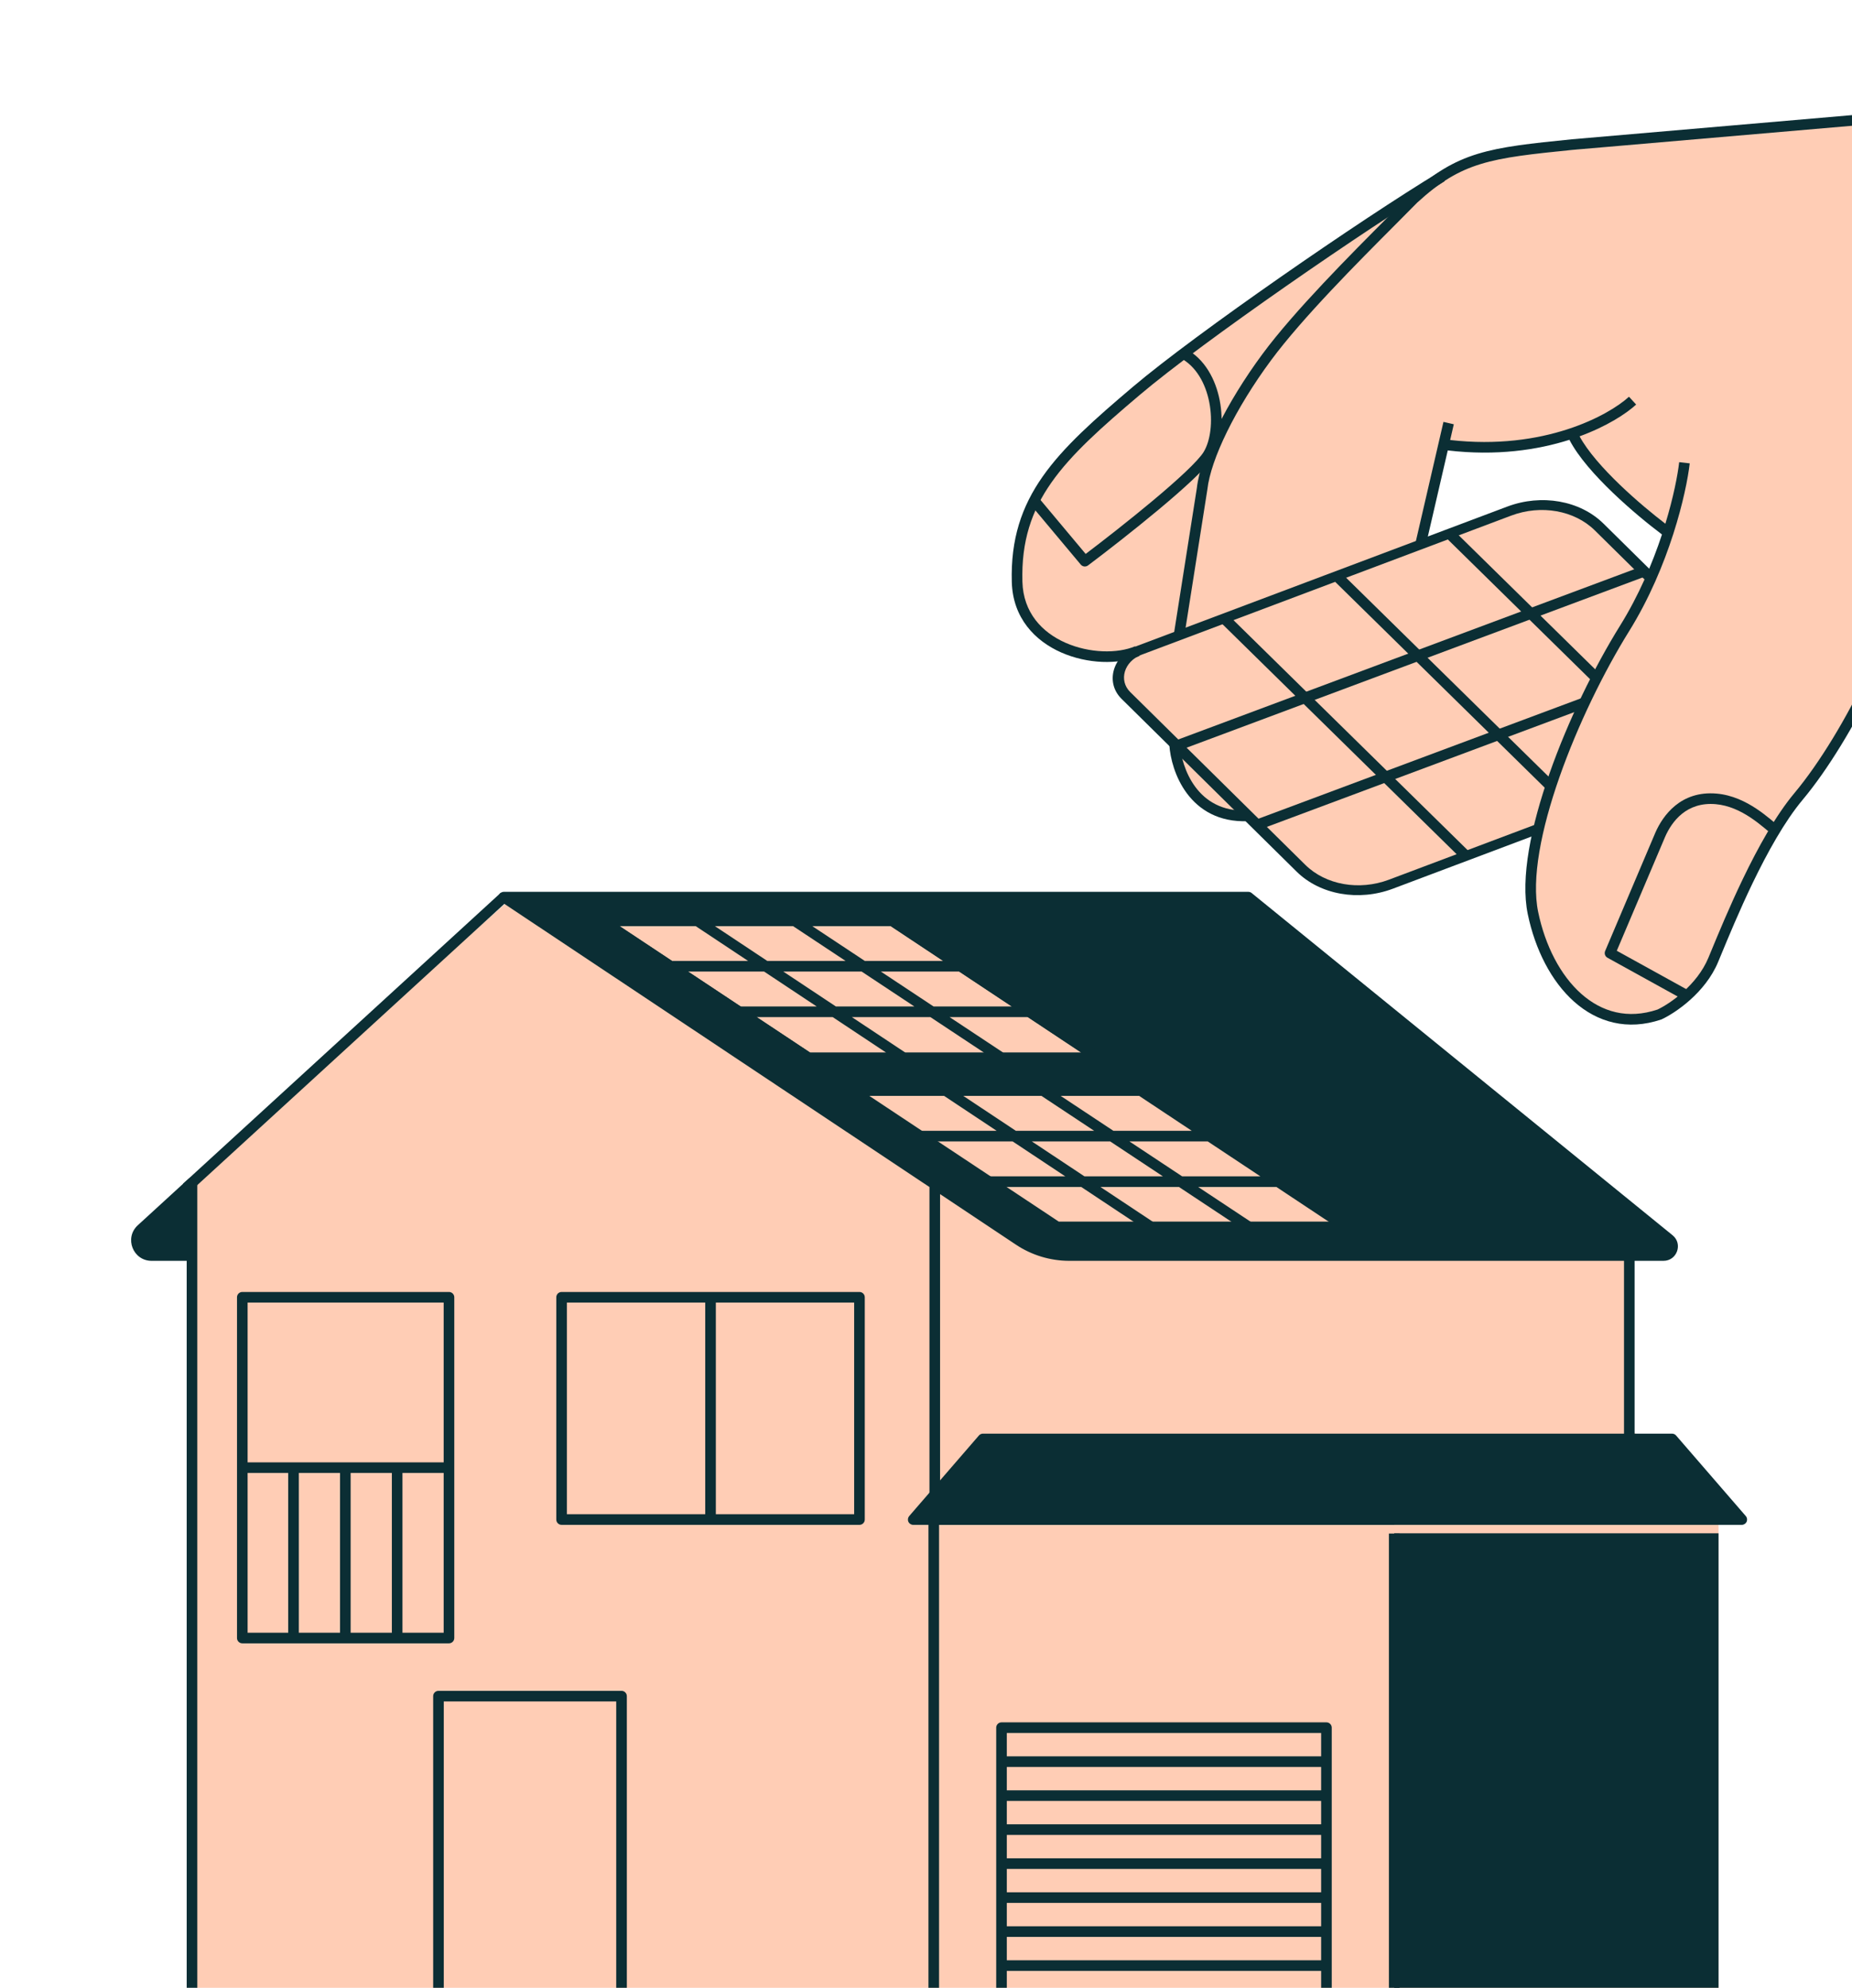
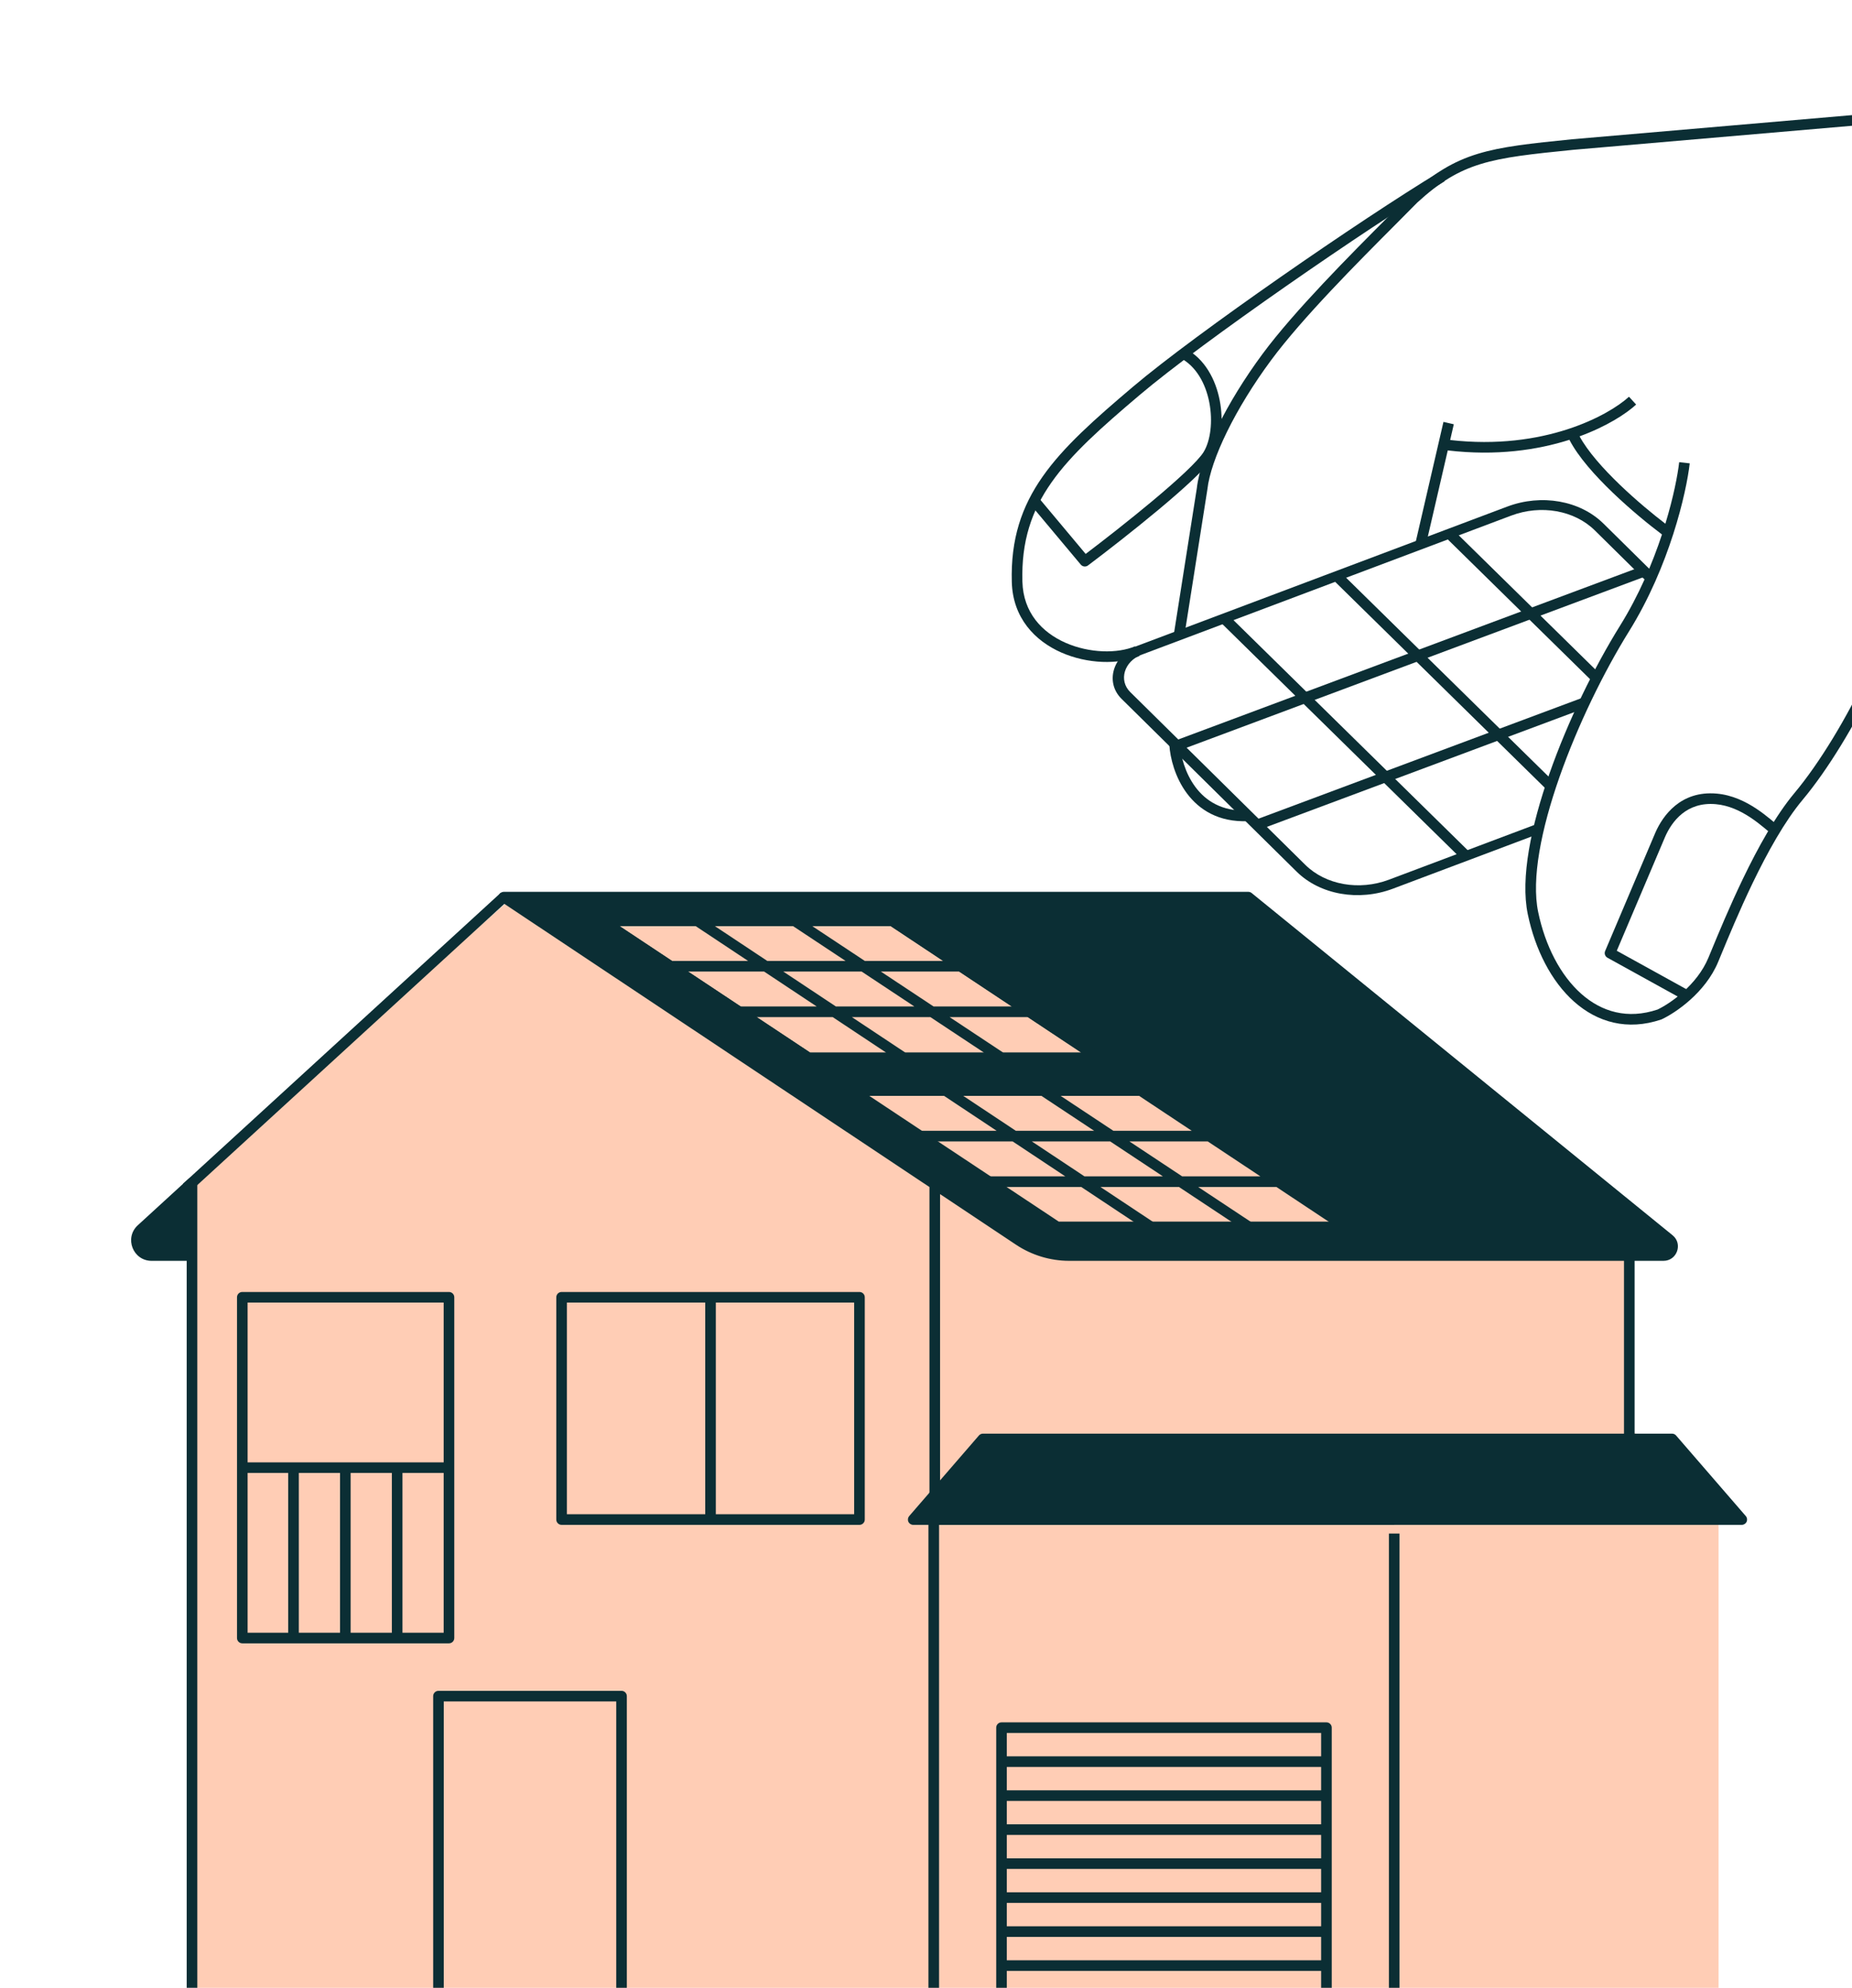
<svg xmlns="http://www.w3.org/2000/svg" width="342" height="367" viewBox="0 0 342 367" fill="none">
  <g clip-path="url(#clip0_9599_395)">
-     <path d="M386.807 18.275V111.45C372.873 121.87 353.627 124.851 345.745 125.038L338.334 138.544L329.769 149.579L320.546 166.215L313.299 182.191L307.369 187.297L299.134 188.285C285.43 186.968 282.224 169.509 282.334 160.944L283.651 153.367L265.303 160.944L252.488 164.567L243.988 163.101L229.918 149.579H224.642L220.099 145.954L217.167 138.544L206.322 126.315L208.96 121.161L253.443 103.788L257.191 102.483L278.059 94.57L285.882 93.426L293.895 96.288L304.39 106.782L307.369 98.387L297.851 89.964L289.816 80.441L278.059 82.673L267.049 81.78L265.303 86.839L261.9 99.972L242.945 107.119L207.826 121.161H198.091L189.119 113.907L187.783 101.499L192.746 89.964L203.626 77.447L234.741 53.587L261.65 35.622L274.057 29.237L386.807 18.275Z" fill="#FFCDB5" />
    <path d="M317.355 368.435H36.196V217.257L94.188 166.064H167.776L301.757 229.255V264.45L317.355 278.848V368.435Z" fill="#FFCDB5" />
    <path fill-rule="evenodd" clip-rule="evenodd" d="M171.451 280.545C171.451 280.004 171.89 279.565 172.431 279.565H257.462V281.525H173.411V368.189H256.482V283.131H258.442V369.169C258.442 369.71 258.003 370.149 257.462 370.149H172.431C171.89 370.149 171.451 369.71 171.451 369.169V280.545Z" fill="#0B2E34" />
    <path d="M181.515 265.666H308.772L321.648 280.546H168.639L181.515 265.666Z" fill="#0B2E34" />
    <path fill-rule="evenodd" clip-rule="evenodd" d="M180.773 265.025C180.959 264.81 181.23 264.687 181.514 264.687H308.772C309.056 264.687 309.327 264.81 309.513 265.025L322.389 279.905C322.64 280.195 322.698 280.605 322.539 280.954C322.379 281.303 322.031 281.526 321.648 281.526H168.638C168.255 281.526 167.907 281.303 167.747 280.954C167.588 280.605 167.647 280.195 167.897 279.905L180.773 265.025ZM181.962 266.646L170.782 279.567H319.505L308.324 266.646H181.962Z" fill="#0B2E34" />
    <path fill-rule="evenodd" clip-rule="evenodd" d="M183.965 318.969C183.965 318.429 184.404 317.99 184.945 317.99H244.947C245.488 317.99 245.927 318.429 245.927 318.969V369.17C245.927 369.712 245.488 370.15 244.947 370.15H184.945C184.404 370.15 183.965 369.712 183.965 369.17V318.969ZM185.924 319.949V368.191H243.967V319.949H185.924Z" fill="#0B2E34" />
    <path fill-rule="evenodd" clip-rule="evenodd" d="M79.991 313.154C79.991 312.612 80.429 312.174 80.97 312.174H114.775C115.316 312.174 115.755 312.612 115.755 313.154V369.17C115.755 369.712 115.316 370.15 114.775 370.15H80.97C80.429 370.15 79.991 369.712 79.991 369.17V313.154ZM81.95 314.133V368.191H113.795V314.133H81.95Z" fill="#0B2E34" />
    <path fill-rule="evenodd" clip-rule="evenodd" d="M43.766 239.509C43.766 238.969 44.205 238.53 44.746 238.53H82.911C83.452 238.53 83.891 238.969 83.891 239.509V302.42C83.891 302.961 83.452 303.4 82.911 303.4H44.746C44.205 303.4 43.766 302.961 43.766 302.42V239.509ZM45.725 240.489V269.985H81.931V240.489H45.725ZM81.931 271.944H74.321V301.44H81.931V271.944ZM72.362 301.44V271.944H64.751V301.44H72.362ZM62.792 301.44V271.944H55.182V301.44H62.792ZM53.223 301.44V271.944H45.725V301.44H53.223Z" fill="#0B2E34" />
    <path fill-rule="evenodd" clip-rule="evenodd" d="M102.728 239.509C102.728 238.969 103.166 238.53 103.708 238.53H158.713C159.255 238.53 159.693 238.969 159.693 239.509V280.546C159.693 281.087 159.255 281.526 158.713 281.526H103.708C103.166 281.526 102.728 281.087 102.728 280.546V239.509ZM104.687 240.489V279.566H130.231V240.489H104.687ZM132.19 240.489V279.566H157.734V240.489H132.19Z" fill="#0B2E34" />
    <path fill-rule="evenodd" clip-rule="evenodd" d="M244.869 326.224H185.116V324.264H244.869V326.224Z" fill="#0B2E34" />
    <path fill-rule="evenodd" clip-rule="evenodd" d="M244.869 332.499H185.116V330.54H244.869V332.499Z" fill="#0B2E34" />
    <path fill-rule="evenodd" clip-rule="evenodd" d="M244.869 338.774H185.116V336.814H244.869V338.774Z" fill="#0B2E34" />
    <path fill-rule="evenodd" clip-rule="evenodd" d="M244.869 345.049H185.116V343.09H244.869V345.049Z" fill="#0B2E34" />
    <path fill-rule="evenodd" clip-rule="evenodd" d="M244.869 351.324H185.116V349.365H244.869V351.324Z" fill="#0B2E34" />
    <path fill-rule="evenodd" clip-rule="evenodd" d="M244.869 357.599H185.116V355.64H244.869V357.599Z" fill="#0B2E34" />
    <path fill-rule="evenodd" clip-rule="evenodd" d="M244.869 363.874H185.116V361.915H244.869V363.874Z" fill="#0B2E34" />
    <path fill-rule="evenodd" clip-rule="evenodd" d="M165.294 169.167C165.133 169.061 164.945 169.004 164.752 169.004H111.134C110.703 169.004 110.321 169.287 110.197 169.701C110.072 170.115 110.233 170.561 110.593 170.8L148.774 196.134C148.935 196.24 149.124 196.297 149.316 196.297H202.934C203.366 196.297 203.747 196.014 203.871 195.6C203.996 195.187 203.835 194.74 203.475 194.501L165.294 169.167ZM164.457 170.964L174.177 177.413H159.702L149.964 170.964H164.457ZM146.415 170.964L156.153 177.413H141.692L131.978 170.964H146.415ZM128.435 170.964L138.15 177.413H124.103L114.383 170.964H128.435ZM127.056 179.372H141.101L150.815 185.821H136.776L127.056 179.372ZM139.729 187.781H153.767L163.644 194.338H149.612L139.729 187.781ZM167.186 194.338L157.309 187.781H171.808L181.709 194.338H167.186ZM185.257 194.338L175.357 187.781H189.802L199.685 194.338H185.257ZM186.849 185.821H172.398L162.661 179.372H177.13L186.849 185.821ZM159.112 179.372L168.85 185.821H154.358L144.643 179.372H159.112Z" fill="#0B2E34" />
    <path fill-rule="evenodd" clip-rule="evenodd" d="M35.458 231.799V218.374L26.11 226.936C24.226 228.66 25.447 231.799 28 231.799H35.458ZM230.521 165.633H93.042L172.619 218.634L188.157 228.983C190.914 230.819 194.153 231.799 197.467 231.799H300.878H307.189C308.77 231.799 309.475 229.813 308.248 228.816L230.521 165.633ZM111.136 169.984H164.754L202.935 195.317H149.318L111.136 169.984ZM157.035 201.181H210.653L248.835 226.515H195.217L157.035 201.181Z" fill="#0B2E34" />
    <path fill-rule="evenodd" clip-rule="evenodd" d="M92.104 165.351C92.229 164.937 92.61 164.655 93.041 164.655H230.52C230.745 164.655 230.963 164.732 231.137 164.874L308.866 228.057C310.808 229.636 309.691 232.78 307.188 232.78H301.857V265.869H299.898V232.78H197.466C193.959 232.78 190.531 231.743 187.613 229.799L173.598 220.464V275.784H171.638V219.159L92.498 166.45C92.139 166.21 91.979 165.764 92.104 165.351ZM173.598 218.11V218.094H173.573L96.28 166.614H230.172L307.629 229.578C308.141 229.993 307.847 230.82 307.188 230.82H197.466C194.346 230.82 191.295 229.897 188.699 228.168L173.598 218.11ZM110.197 169.702C110.322 169.288 110.703 169.005 111.135 169.005H164.753C164.945 169.005 165.134 169.062 165.294 169.169L203.476 194.502C203.836 194.741 203.997 195.187 203.872 195.601C203.748 196.015 203.366 196.298 202.934 196.298H149.317C149.124 196.298 148.936 196.242 148.775 196.135L110.593 170.801C110.233 170.562 110.072 170.115 110.197 169.702ZM114.384 170.965L149.612 194.339H199.685L164.457 170.965H114.384ZM156.097 200.899C156.222 200.485 156.603 200.203 157.034 200.203H210.652C210.845 200.203 211.033 200.259 211.194 200.366L249.375 225.7C249.736 225.938 249.896 226.385 249.771 226.799C249.647 227.212 249.266 227.496 248.834 227.496H195.216C195.024 227.496 194.835 227.439 194.675 227.332L156.493 201.999C156.133 201.76 155.972 201.313 156.097 200.899ZM160.283 202.162L195.512 225.536H245.585L210.357 202.162H160.283ZM35.851 217.479C36.207 217.635 36.436 217.987 36.436 218.375V369.403H34.477V232.78H27.999C24.552 232.78 22.905 228.543 25.447 226.214L34.795 217.653C35.082 217.39 35.496 217.322 35.851 217.479ZM34.477 230.82V220.601L26.77 227.659C25.547 228.78 26.339 230.82 27.999 230.82H34.477Z" fill="#0B2E34" />
    <path fill-rule="evenodd" clip-rule="evenodd" d="M211.194 200.53C211.033 200.424 210.845 200.367 210.652 200.367H157.035C156.603 200.367 156.222 200.65 156.097 201.064C155.972 201.477 156.133 201.924 156.493 202.163L194.675 227.497C194.835 227.603 195.024 227.66 195.217 227.66H248.834C249.266 227.66 249.647 227.377 249.772 226.963C249.896 226.549 249.735 226.103 249.375 225.864L211.194 200.53ZM210.357 202.326L220.077 208.775H205.602L195.864 202.326H210.357ZM192.316 202.326L202.054 208.775H187.592L177.878 202.326H192.316ZM174.335 202.326L184.05 208.775H170.003L160.283 202.326H174.335ZM172.957 210.735H187.001L196.716 217.184H182.676L172.957 210.735ZM185.629 219.143H199.667L209.544 225.7H195.512L185.629 219.143ZM213.087 225.7L203.21 219.143H217.709L227.609 225.7H213.087ZM231.158 225.7L221.257 219.143H235.703L245.585 225.7H231.158ZM232.75 217.184H218.299L208.561 210.735H223.03L232.75 217.184ZM205.012 210.735L214.75 217.184H200.258L190.544 210.735H205.012Z" fill="#0B2E34" />
    <path fill-rule="evenodd" clip-rule="evenodd" d="M294.514 97.931C290.752 94.22 284.567 93.123 279.066 95.194L210.784 120.888C207.592 122.09 206.531 125.617 208.714 127.77L241.046 159.673C244.808 163.385 250.993 164.481 256.494 162.411L283.689 152.177L284.413 153.843L257.218 164.077C250.889 166.458 243.772 165.197 239.444 160.927L207.111 129.024C204.003 125.957 205.514 120.933 210.06 119.223L278.342 93.528C284.671 91.146 291.788 92.407 296.115 96.678L305.743 106.177L304.141 107.43L294.514 97.931Z" fill="#0B2E34" />
    <path fill-rule="evenodd" clip-rule="evenodd" d="M266.983 99.225L294.184 125.938L295.557 124.54L268.357 97.827L266.983 99.225Z" fill="#0B2E34" />
    <path fill-rule="evenodd" clip-rule="evenodd" d="M217.942 138.485L303.782 106.447L303.096 104.611L217.256 136.649L217.942 138.485Z" fill="#0B2E34" />
    <path fill-rule="evenodd" clip-rule="evenodd" d="M232.456 153.221L293.029 130.613L292.344 128.778L231.771 151.385L232.456 153.221Z" fill="#0B2E34" />
    <path fill-rule="evenodd" clip-rule="evenodd" d="M246.18 107.053L285.659 145.825L287.032 144.427L247.552 105.655L246.18 107.053Z" fill="#0B2E34" />
    <path fill-rule="evenodd" clip-rule="evenodd" d="M225.378 114.881L270.181 158.88L271.554 157.482L226.751 113.483L225.378 114.881Z" fill="#0B2E34" />
    <path fill-rule="evenodd" clip-rule="evenodd" d="M386.891 19.349L290.475 27.665C290.472 27.666 290.47 27.666 290.468 27.666C282.819 28.437 277.722 28.976 273.468 30.276C269.276 31.556 265.876 33.586 261.699 37.418C260.582 38.56 259.209 39.938 257.665 41.487C250.768 48.404 240.485 58.718 234.718 66.516C231.437 70.952 228.646 75.518 226.6 79.687C224.544 83.874 223.27 87.594 222.961 90.356C222.96 90.364 222.959 90.372 222.958 90.381C222.957 90.387 222.956 90.393 222.955 90.399L218.689 117.485L216.754 117.18L221.016 90.115C221.367 87.03 222.75 83.082 224.841 78.824C226.945 74.538 229.799 69.872 233.143 65.351C239.009 57.42 249.448 46.951 256.335 40.044C257.867 38.507 259.224 37.147 260.316 36.03C260.328 36.017 260.341 36.005 260.354 35.993C264.704 31.998 268.358 29.788 272.896 28.402C277.375 27.034 282.689 26.481 290.279 25.716L290.293 25.714L386.723 17.397L386.891 19.349ZM267.795 81.238C285.136 83.218 297.069 76.686 300.816 73.247L302.14 74.691C300.262 76.415 296.691 78.726 291.695 80.558C293.178 83.308 296.023 86.517 299.165 89.531C302.109 92.356 305.233 94.935 307.537 96.695C309.033 91.785 309.818 87.676 310.087 85.327L312.033 85.549C311.725 88.252 310.789 93.017 308.991 98.61C307.208 104.156 304.566 110.549 300.818 116.571C296.216 123.968 291.36 133.845 287.987 143.448C284.596 153.104 282.779 162.282 284.046 168.378C285.341 174.611 288.16 180.074 292 183.481C295.79 186.843 300.587 188.228 306.083 186.389C308.364 185.313 313.377 181.901 315.485 176.817C315.618 176.496 315.759 176.156 315.907 175.797C317.321 172.377 319.398 167.351 321.886 162.187C324.628 156.496 327.901 150.565 331.378 146.409C336.023 140.859 341.094 132.431 344.865 124.37C346.527 120.82 347.927 117.358 348.926 114.262L350.791 114.863C349.892 117.65 348.685 120.702 347.271 123.83C355.247 123.786 372.154 121.236 386.229 110.955L387.384 112.537C372.347 123.521 354.243 125.932 346.365 125.783C342.576 133.77 337.552 142.085 332.882 147.666C329.566 151.628 326.378 157.378 323.651 163.038C321.189 168.148 319.132 173.124 317.717 176.547C317.569 176.905 317.428 177.246 317.294 177.568C314.911 183.318 309.353 187.029 306.862 188.188C306.829 188.203 306.796 188.216 306.762 188.228C300.516 190.339 294.976 188.74 290.7 184.947C286.463 181.187 283.483 175.301 282.127 168.776C280.743 162.113 282.736 152.487 286.139 142.798C289.56 133.057 294.479 123.052 299.155 115.536C302.648 109.921 305.167 103.952 306.909 98.677C304.512 96.879 301.056 94.062 297.808 90.946C294.565 87.834 291.429 84.331 289.819 81.199C283.913 83.08 276.302 84.215 267.35 83.159L263.33 100.535L261.421 100.093L266.557 77.891L268.466 78.332L267.795 81.238ZM219.185 146.48C216.976 143.52 216.087 139.935 215.935 137.517L217.89 137.394C218.024 139.528 218.825 142.722 220.755 145.309C222.651 147.848 225.649 149.832 230.339 149.654L230.413 151.612C225.02 151.816 221.429 149.487 219.185 146.48Z" fill="#0B2E34" />
    <path fill-rule="evenodd" clip-rule="evenodd" d="M209.207 71.416C220.833 61.566 251.274 40.56 265.763 31.781L266.779 33.457C252.34 42.205 221.994 63.151 210.474 72.911C203.366 78.932 197.854 83.824 194.154 89.096C190.489 94.317 188.595 99.924 188.803 107.405C188.961 113.093 192.409 116.752 196.767 118.674C201.176 120.617 206.352 120.698 209.622 119.318L210.384 121.124C206.535 122.748 200.792 122.59 195.977 120.466C191.11 118.321 187.028 114.085 186.844 107.46C186.625 99.552 188.646 93.532 192.551 87.971C196.419 82.46 202.129 77.412 209.207 71.416Z" fill="#0B2E34" />
    <path fill-rule="evenodd" clip-rule="evenodd" d="M225.238 73.916C225.983 77.743 225.54 81.854 223.941 84.471C223.291 85.535 221.902 87.002 220.186 88.623C218.442 90.271 216.272 92.157 213.975 94.073C209.382 97.907 204.247 101.893 200.92 104.394C200.503 104.707 199.914 104.639 199.58 104.24L190.21 93.048L191.712 91.79L200.484 102.268C203.784 99.771 208.487 96.102 212.72 92.569C215.002 90.665 217.137 88.807 218.841 87.198C220.572 85.563 221.774 84.26 222.269 83.45C223.533 81.382 224.001 77.815 223.314 74.29C222.631 70.778 220.858 67.593 217.968 66.09L218.872 64.352C222.488 66.233 224.49 70.075 225.238 73.916Z" fill="#0B2E34" />
    <path fill-rule="evenodd" clip-rule="evenodd" d="M307.499 154.475C308.731 151.68 311.433 148.004 316.826 148.47C319.261 148.68 321.443 149.737 323.256 150.938C324.159 151.536 324.958 152.162 325.643 152.723C325.864 152.904 326.081 153.085 326.287 153.257C326.696 153.598 327.067 153.907 327.359 154.125L328.529 152.554C328.279 152.367 327.98 152.117 327.607 151.806C327.392 151.626 327.153 151.427 326.884 151.207C326.175 150.627 325.319 149.955 324.338 149.305C322.383 148.01 319.884 146.767 316.994 146.518C310.346 145.944 307.065 150.597 305.703 153.691L305.698 153.703L296.413 175.582C296.217 176.044 296.402 176.579 296.841 176.822L311.142 184.72L312.089 183.004L298.562 175.534L307.499 154.475Z" fill="#0B2E34" />
    <path fill-rule="evenodd" clip-rule="evenodd" d="M93.784 166.287L35.098 220.02L33.775 218.575L92.461 164.842L93.784 166.287Z" fill="#0B2E34" />
-     <path fill-rule="evenodd" clip-rule="evenodd" d="M317.354 280.546H257.462V281.405H317.354V280.546ZM317.354 283.084H257.462V369.17H317.354V283.084Z" fill="#0B2E34" />
  </g>
  <defs>
    <clipPath id="clip0_9599_395">
      <rect width="386.088" height="388.509" fill="white" transform="translate(0.529 0.1)" />
    </clipPath>
  </defs>
</svg>